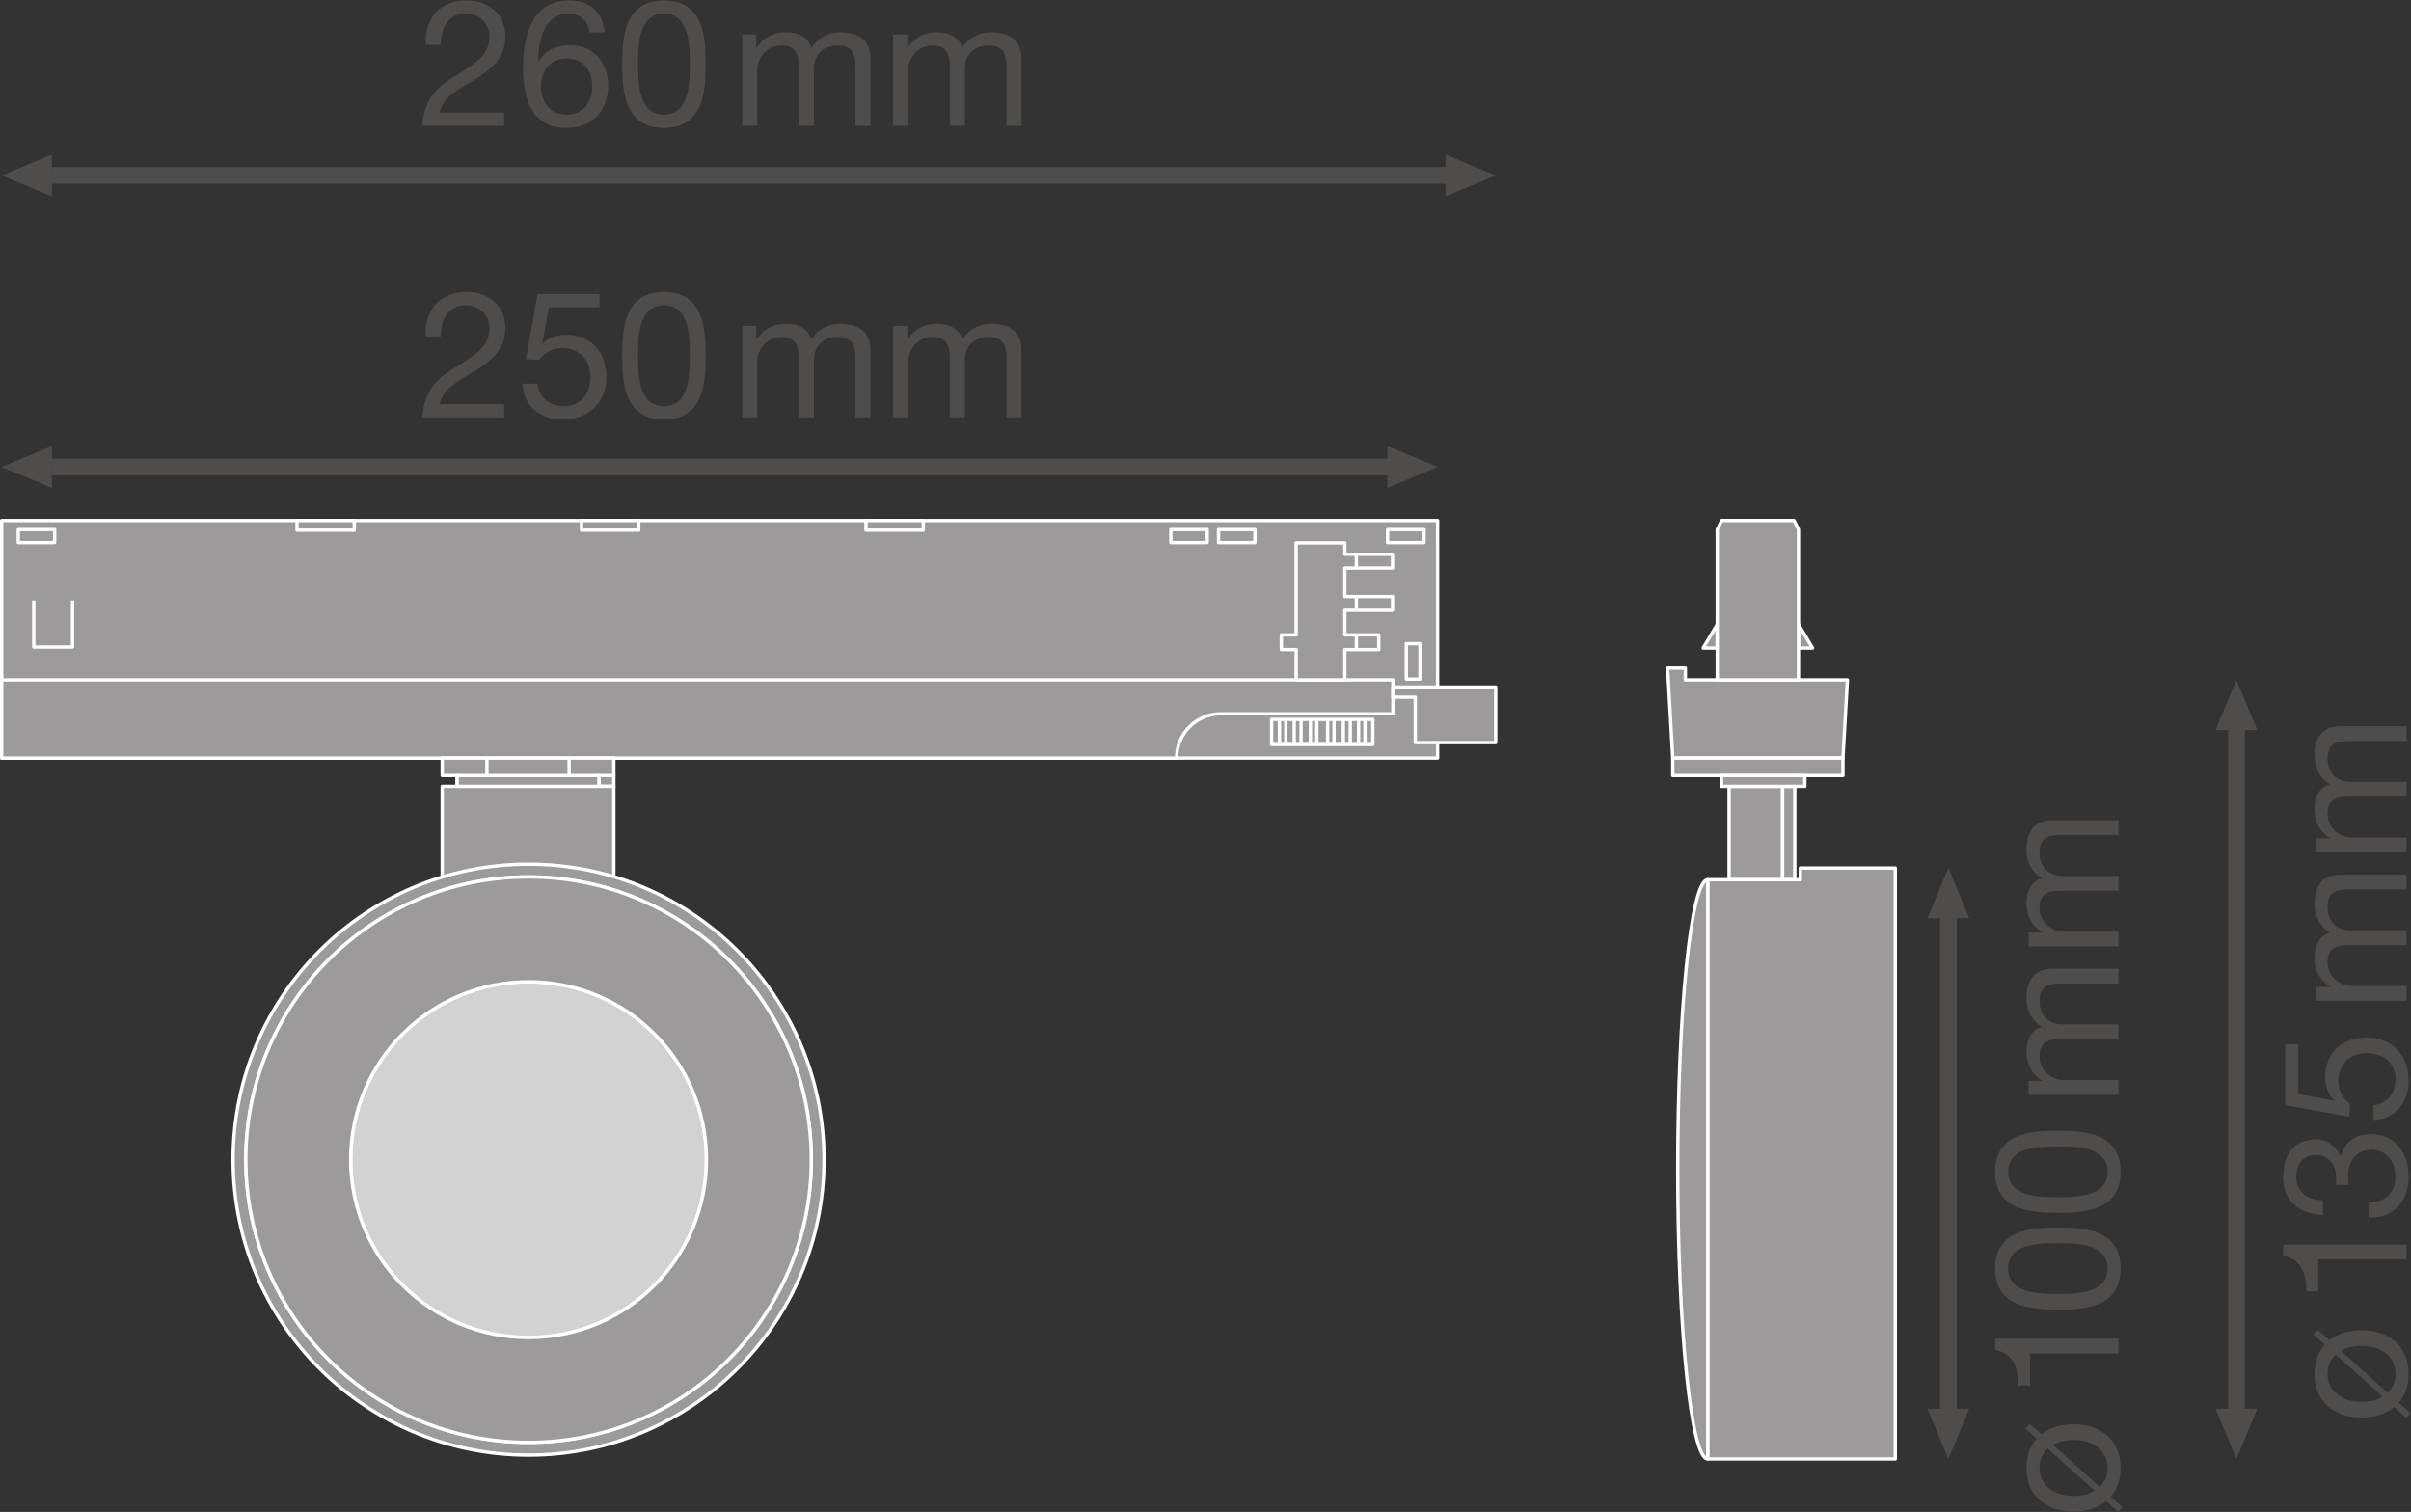
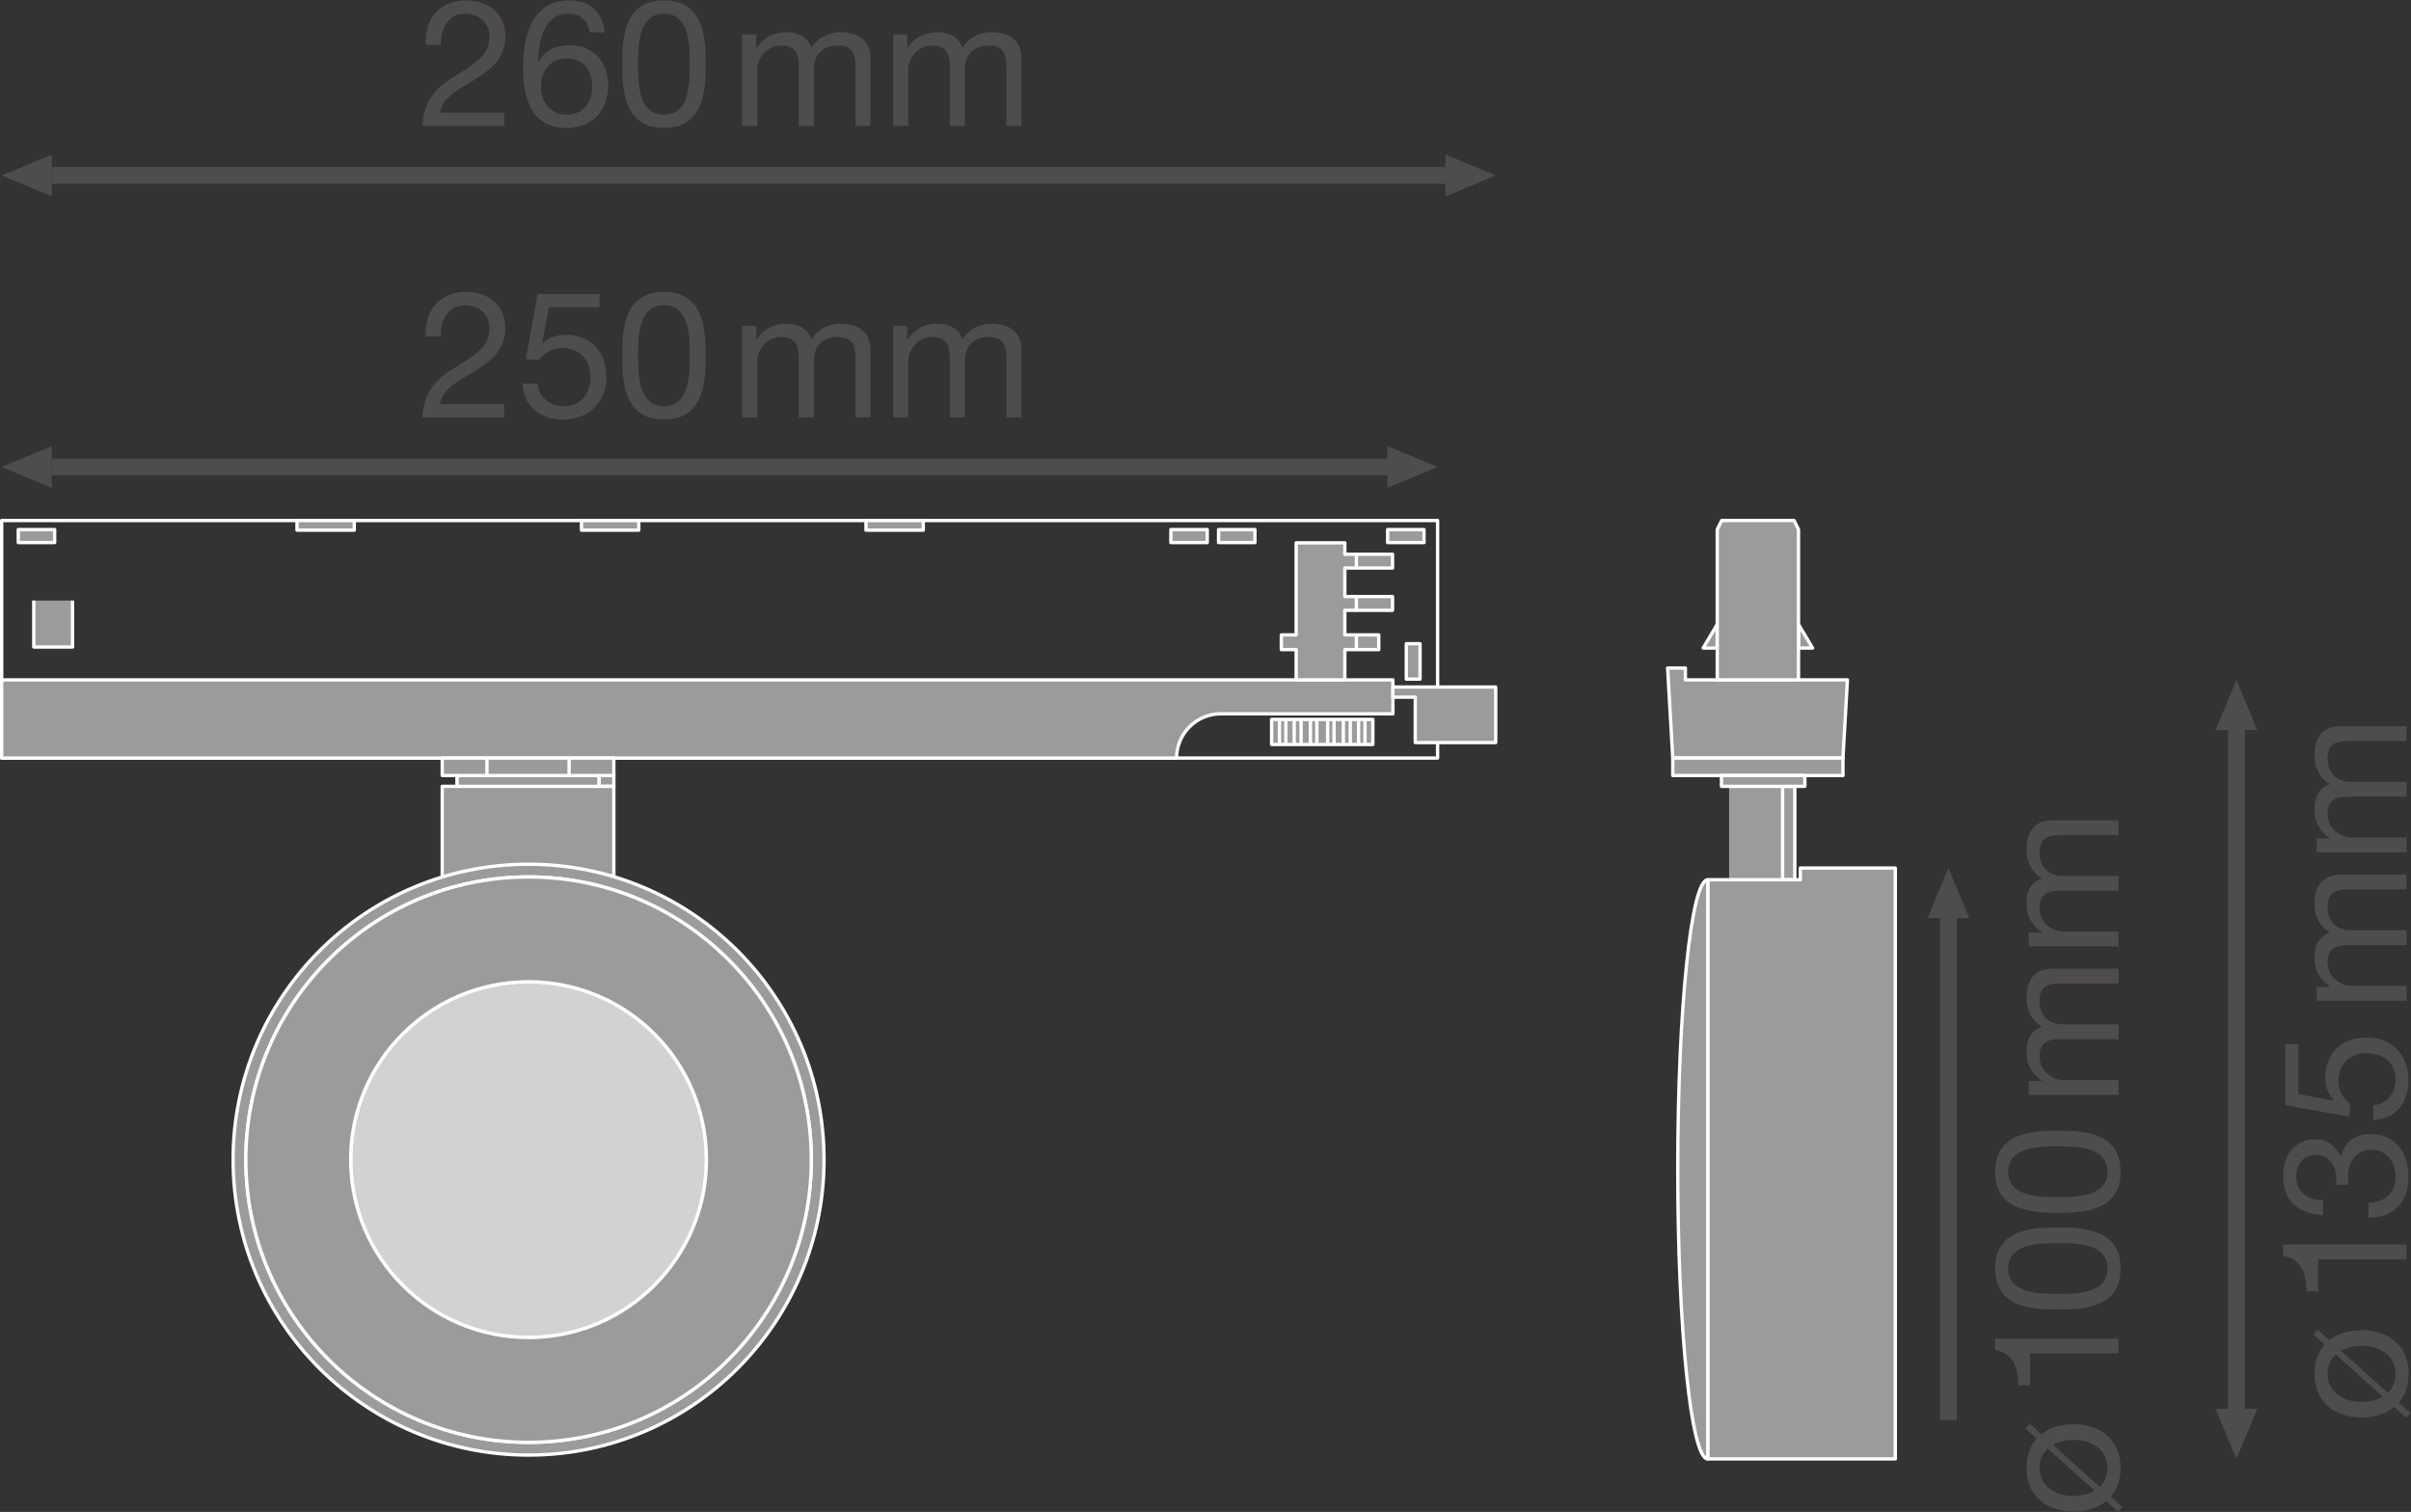
<svg xmlns="http://www.w3.org/2000/svg" viewBox="0 0 544.773 341.667" height="341.667" width="544.773" xml:space="preserve" id="svg2" version="1.1">
  <rect x="0" y="0" width="544.773" height="341.667" fill="#333333" stroke="none" />
  <defs id="defs6" />
  <g transform="matrix(1.333,0,0,-1.333,0,341.667)" id="g10">
    <g transform="scale(0.1)" id="g12">
-       <path id="path14" style="fill:#4f4c4c;fill-opacity:1;fill-rule:nonzero;stroke:none" d="m 3338.09,174.93 -35.41,-85.032 -35.43,85.032 h 70.84 v 0 0" />
      <path id="path16" style="fill:#4f4c4c;fill-opacity:1;fill-rule:nonzero;stroke:none" d="m 3338.09,1006.56 -35.41,85.04 -35.43,-85.04 h 70.84 v 0 0" />
      <path id="path18" style="fill:none;stroke:#4f4c4c;stroke-width:28.347;stroke-linecap:butt;stroke-linejoin:round;stroke-miterlimit:3.864;stroke-dasharray:none;stroke-opacity:1" d="M 3302.68,1026 V 155.469" />
      <path id="path20" style="fill:#4f4c4c;fill-opacity:1;fill-rule:nonzero;stroke:none" d="m 3826.33,174.93 -35.41,-85.032 -35.43,85.032 h 70.84 v 0 0" />
      <path id="path22" style="fill:#4f4c4c;fill-opacity:1;fill-rule:nonzero;stroke:none" d="m 3826.33,1325.5 -35.41,85.04 -35.43,-85.04 h 70.84 v 0 0" />
      <path id="path24" style="fill:none;stroke:#4f4c4c;stroke-width:28.347;stroke-linecap:butt;stroke-linejoin:round;stroke-miterlimit:3.864;stroke-dasharray:none;stroke-opacity:1" d="M 3790.92,1344.94 V 155.469" />
      <path id="path26" style="fill:#4f4c4c;fill-opacity:1;fill-rule:nonzero;stroke:none" d="M 87.875,1736.1 2.836,1771.51 87.875,1806.94 Z" />
      <path id="path28" style="fill:#4f4c4c;fill-opacity:1;fill-rule:nonzero;stroke:none" d="m 2351.79,1736.1 85.04,35.41 -85.04,35.43 z" />
      <path id="path30" style="fill:none;stroke:#4f4c4c;stroke-width:28.347;stroke-linecap:butt;stroke-linejoin:round;stroke-miterlimit:3.864;stroke-dasharray:none;stroke-opacity:1" d="M 2371.24,1771.51 H 87.875" />
      <path id="path32" style="fill:#4f4c4c;fill-opacity:1;fill-rule:nonzero;stroke:none" d="M 87.875,2230.3 2.836,2265.71 87.875,2301.14 Z" />
      <path id="path34" style="fill:#4f4c4c;fill-opacity:1;fill-rule:nonzero;stroke:none" d="m 2450.29,2230.3 85.04,35.41 -85.04,35.43 z" />
      <path id="path36" style="fill:none;stroke:#4f4c4c;stroke-width:28.347;stroke-linecap:butt;stroke-linejoin:round;stroke-miterlimit:3.864;stroke-dasharray:none;stroke-opacity:1" d="M 2469.73,2265.71 H 87.875" />
      <path id="path38" style="fill:#9c9a9b;fill-opacity:1;fill-rule:nonzero;stroke:none" d="m 3048.58,1504.69 v -40.16 h 23.88 z" />
      <path id="path40" style="fill:none;stroke:#ffffff;stroke-width:5.669;stroke-linecap:butt;stroke-linejoin:round;stroke-miterlimit:10;stroke-dasharray:none;stroke-opacity:1" d="m 3048.58,1504.69 v -40.16 h 23.88 z" />
      <path id="path42" style="fill:#9c9a9b;fill-opacity:1;fill-rule:nonzero;stroke:none" d="m 2910.85,1504.69 v -40.16 h -23.88 z" />
      <path id="path44" style="fill:none;stroke:#ffffff;stroke-width:5.669;stroke-linecap:butt;stroke-linejoin:round;stroke-miterlimit:10;stroke-dasharray:none;stroke-opacity:1" d="m 2910.85,1504.69 v -40.16 h -23.88 z" />
      <path id="path46" style="fill:#9c9a9b;fill-opacity:1;fill-rule:nonzero;stroke:none" d="m 3123.96,1278.03 h -288.49 l -7.58,132.51 -1.14,20.06 h 30.09 v -20.06 h 274.69 l -7.57,-132.51" />
      <path id="path48" style="fill:none;stroke:#ffffff;stroke-width:5.669;stroke-linecap:butt;stroke-linejoin:round;stroke-miterlimit:10;stroke-dasharray:none;stroke-opacity:1" d="m 3123.96,1278.03 h -288.49 l -7.58,132.51 -1.14,20.06 h 30.09 v -20.06 h 274.69 z" />
      <path id="path50" style="fill:#9c9a9b;fill-opacity:1;fill-rule:nonzero;stroke:none" d="m 3048.58,1410.54 v 255.08 l -7.58,15.15 h -122.58 l -7.57,-15.15 v -255.08 h 137.73" />
      <path id="path52" style="fill:none;stroke:#ffffff;stroke-width:5.669;stroke-linecap:butt;stroke-linejoin:round;stroke-miterlimit:10;stroke-dasharray:none;stroke-opacity:1" d="m 3048.58,1410.54 v 255.08 l -7.58,15.15 h -122.58 l -7.57,-15.15 v -255.08 z" />
      <path id="path54" style="fill:#9c9a9b;fill-opacity:1;fill-rule:nonzero;stroke:none" d="m 3021.65,1230.07 h -90.71 v -158.39 h 90.71 v 158.39" />
-       <path id="path56" style="fill:none;stroke:#ffffff;stroke-width:5.669;stroke-linecap:butt;stroke-linejoin:round;stroke-miterlimit:10;stroke-dasharray:none;stroke-opacity:1" d="m 3021.65,1230.07 h -90.71 v -158.39 h 90.71 z" />
      <path id="path58" style="fill:#9c9a9b;fill-opacity:1;fill-rule:nonzero;stroke:none" d="m 3042.32,1230.07 h -20.67 v -158.39 h 20.67 v 158.39" />
      <path id="path60" style="fill:none;stroke:#ffffff;stroke-width:5.669;stroke-linecap:butt;stroke-linejoin:round;stroke-miterlimit:10;stroke-dasharray:none;stroke-opacity:1" d="m 3042.32,1230.07 h -20.67 v -158.39 h 20.67 z" />
      <path id="path62" style="fill:#9c9a9b;fill-opacity:1;fill-rule:nonzero;stroke:none" d="m 2835.47,1278.03 h 288.49 v -29.61 h -288.49 v 29.61" />
      <path id="path64" style="fill:none;stroke:#ffffff;stroke-width:5.669;stroke-linecap:butt;stroke-linejoin:round;stroke-miterlimit:10;stroke-dasharray:none;stroke-opacity:1" d="m 2835.47,1278.03 h 288.49 v -29.61 h -288.49 z" />
      <path id="path66" style="fill:#9c9a9b;fill-opacity:1;fill-rule:nonzero;stroke:none" d="m 2918.01,1248.42 h 141.35 v -18.35 h -141.35 v 18.35" />
      <path id="path68" style="fill:none;stroke:#ffffff;stroke-width:5.669;stroke-linecap:butt;stroke-linejoin:round;stroke-miterlimit:10;stroke-dasharray:none;stroke-opacity:1" d="m 2918.01,1248.42 h 141.35 v -18.35 h -141.35 z" />
      <path id="path70" style="fill:#9c9a9b;fill-opacity:1;fill-rule:nonzero;stroke:none" d="M 2894.74,89.898 V 1071.68 h 156.91 v 19.92 h 161.03 V 89.898 h -317.94" />
      <path id="path72" style="fill:none;stroke:#ffffff;stroke-width:5.669;stroke-linecap:butt;stroke-linejoin:round;stroke-miterlimit:10;stroke-dasharray:none;stroke-opacity:1" d="M 2894.74,89.898 V 1071.68 h 156.91 v 19.92 h 161.03 V 89.898 Z" />
      <path id="path74" style="fill:#9c9a9b;fill-opacity:1;fill-rule:nonzero;stroke:none" d="m 2894.74,1071.68 c -28.07,0 -50.83,-219.782 -50.83,-490.891 0,-271.109 22.76,-490.891 50.83,-490.891 V 1071.68" />
      <path id="path76" style="fill:none;stroke:#ffffff;stroke-width:5.669;stroke-linecap:butt;stroke-linejoin:round;stroke-miterlimit:10;stroke-dasharray:none;stroke-opacity:1" d="m 2894.74,1071.68 c -28.07,0 -50.83,-219.782 -50.83,-490.891 0,-271.109 22.76,-490.891 50.83,-490.891 z" />
      <path id="path78" style="fill:#9c9a9b;fill-opacity:1;fill-rule:nonzero;stroke:none" d="m 1040.49,1230.07 h -25.27 v 18.35 h 25.27 v -18.35" />
      <path id="path80" style="fill:none;stroke:#ffffff;stroke-width:5.669;stroke-linecap:butt;stroke-linejoin:round;stroke-miterlimit:10;stroke-dasharray:none;stroke-opacity:1" d="m 1040.49,1230.07 h -25.27 v 18.35 h 25.27 z" />
-       <path id="path82" style="fill:#9c9a9b;fill-opacity:1;fill-rule:nonzero;stroke:none" d="M 2436.83,1278.03 H 2.836 v 402.74 H 2436.83 v -402.74" />
      <path id="path84" style="fill:none;stroke:#ffffff;stroke-width:5.669;stroke-linecap:butt;stroke-linejoin:round;stroke-miterlimit:10;stroke-dasharray:none;stroke-opacity:1" d="M 2436.83,1278.03 H 2.836 v 402.74 H 2436.83 Z" />
      <path id="path86" style="fill:#9c9a9b;fill-opacity:1;fill-rule:nonzero;stroke:none" d="m 57.234,1466.27 h 65.668 v 78.801 h -65.668 z" />
      <path id="path88" style="fill:none;stroke:#ffffff;stroke-width:5.669;stroke-linecap:butt;stroke-linejoin:round;stroke-miterlimit:10;stroke-dasharray:none;stroke-opacity:1" d="m 57.234,1545.07 v -78.8 h 65.668 v 78.8" />
      <path id="path90" style="fill:#9c9a9b;fill-opacity:1;fill-rule:nonzero;stroke:none" d="M 2361.1,1410.53 H 2.836 v -132.5 H 1994.42 c 0,41.41 33.58,74.99 74.97,74.99 h 291.71 v 57.51" />
      <path id="path92" style="fill:none;stroke:#ffffff;stroke-width:5.669;stroke-linecap:butt;stroke-linejoin:round;stroke-miterlimit:10;stroke-dasharray:none;stroke-opacity:1" d="M 2361.1,1410.53 H 2.836 v -132.5 H 1994.42 c 0,41.41 33.58,74.99 74.97,74.99 h 291.71 z" />
      <path id="path94" style="fill:#9c9a9b;fill-opacity:1;fill-rule:nonzero;stroke:none" d="m 2327.08,1301.08 h -171.63 v 42.5 h 171.63 v -42.5" />
      <path id="path96" style="fill:none;stroke:#ffffff;stroke-width:5.669;stroke-linecap:butt;stroke-linejoin:round;stroke-miterlimit:10;stroke-dasharray:none;stroke-opacity:1" d="m 2327.08,1301.08 h -171.63 v 42.5 h 171.63 z" />
      <path id="path98" style="fill:#9c9a9b;fill-opacity:1;fill-rule:nonzero;stroke:none" d="m 2250.42,1343.58 v -42.5" />
      <path id="path100" style="fill:none;stroke:#ffffff;stroke-width:5.669;stroke-linecap:butt;stroke-linejoin:round;stroke-miterlimit:10;stroke-dasharray:none;stroke-opacity:1" d="m 2250.42,1343.58 v -42.5" />
      <path id="path102" style="fill:#9c9a9b;fill-opacity:1;fill-rule:nonzero;stroke:none" d="m 2261.26,1343.58 v -42.5" />
      <path id="path104" style="fill:none;stroke:#ffffff;stroke-width:5.669;stroke-linecap:butt;stroke-linejoin:round;stroke-miterlimit:10;stroke-dasharray:none;stroke-opacity:1" d="m 2261.26,1343.58 v -42.5" />
      <path id="path106" style="fill:#9c9a9b;fill-opacity:1;fill-rule:nonzero;stroke:none" d="m 2277.08,1343.58 v -42.5" />
      <path id="path108" style="fill:none;stroke:#ffffff;stroke-width:5.669;stroke-linecap:butt;stroke-linejoin:round;stroke-miterlimit:10;stroke-dasharray:none;stroke-opacity:1" d="m 2277.08,1343.58 v -42.5" />
      <path id="path110" style="fill:#9c9a9b;fill-opacity:1;fill-rule:nonzero;stroke:none" d="m 2288.75,1343.58 v -42.5" />
      <path id="path112" style="fill:none;stroke:#ffffff;stroke-width:5.669;stroke-linecap:butt;stroke-linejoin:round;stroke-miterlimit:10;stroke-dasharray:none;stroke-opacity:1" d="m 2288.75,1343.58 v -42.5" />
      <path id="path114" style="fill:#9c9a9b;fill-opacity:1;fill-rule:nonzero;stroke:none" d="m 2302.92,1343.58 v -42.5" />
      <path id="path116" style="fill:none;stroke:#ffffff;stroke-width:5.669;stroke-linecap:butt;stroke-linejoin:round;stroke-miterlimit:10;stroke-dasharray:none;stroke-opacity:1" d="m 2302.92,1343.58 v -42.5" />
-       <path id="path118" style="fill:#9c9a9b;fill-opacity:1;fill-rule:nonzero;stroke:none" d="m 2313.75,1343.58 v -42.5" />
      <path id="path120" style="fill:none;stroke:#ffffff;stroke-width:5.669;stroke-linecap:butt;stroke-linejoin:round;stroke-miterlimit:10;stroke-dasharray:none;stroke-opacity:1" d="m 2313.75,1343.58 v -42.5" />
      <path id="path122" style="fill:#9c9a9b;fill-opacity:1;fill-rule:nonzero;stroke:none" d="m 2232.09,1343.58 v -42.5" />
      <path id="path124" style="fill:none;stroke:#ffffff;stroke-width:5.669;stroke-linecap:butt;stroke-linejoin:round;stroke-miterlimit:10;stroke-dasharray:none;stroke-opacity:1" d="m 2232.09,1343.58 v -42.5" />
      <path id="path126" style="fill:#9c9a9b;fill-opacity:1;fill-rule:nonzero;stroke:none" d="m 2221.25,1343.58 v -42.5" />
      <path id="path128" style="fill:none;stroke:#ffffff;stroke-width:5.669;stroke-linecap:butt;stroke-linejoin:round;stroke-miterlimit:10;stroke-dasharray:none;stroke-opacity:1" d="m 2221.25,1343.58 v -42.5" />
      <path id="path130" style="fill:#9c9a9b;fill-opacity:1;fill-rule:nonzero;stroke:none" d="m 2205.43,1343.58 v -42.5" />
      <path id="path132" style="fill:none;stroke:#ffffff;stroke-width:5.669;stroke-linecap:butt;stroke-linejoin:round;stroke-miterlimit:10;stroke-dasharray:none;stroke-opacity:1" d="m 2205.43,1343.58 v -42.5" />
      <path id="path134" style="fill:#9c9a9b;fill-opacity:1;fill-rule:nonzero;stroke:none" d="m 2193.76,1343.58 v -42.5" />
      <path id="path136" style="fill:none;stroke:#ffffff;stroke-width:5.669;stroke-linecap:butt;stroke-linejoin:round;stroke-miterlimit:10;stroke-dasharray:none;stroke-opacity:1" d="m 2193.76,1343.58 v -42.5" />
      <path id="path138" style="fill:#9c9a9b;fill-opacity:1;fill-rule:nonzero;stroke:none" d="m 2179.59,1343.58 v -42.5" />
      <path id="path140" style="fill:none;stroke:#ffffff;stroke-width:5.669;stroke-linecap:butt;stroke-linejoin:round;stroke-miterlimit:10;stroke-dasharray:none;stroke-opacity:1" d="m 2179.59,1343.58 v -42.5" />
      <path id="path142" style="fill:#9c9a9b;fill-opacity:1;fill-rule:nonzero;stroke:none" d="m 2168.77,1343.58 v -42.5" />
      <path id="path144" style="fill:none;stroke:#ffffff;stroke-width:5.669;stroke-linecap:butt;stroke-linejoin:round;stroke-miterlimit:10;stroke-dasharray:none;stroke-opacity:1" d="m 2168.77,1343.58 v -42.5" />
      <path id="path146" style="fill:#9c9a9b;fill-opacity:1;fill-rule:nonzero;stroke:none" d="m 2398.97,1304.29 v 77 h -37.87 v 17.13 h 37.87 136.36 v -94.13 h -136.36" />
      <path id="path148" style="fill:none;stroke:#ffffff;stroke-width:5.669;stroke-linecap:butt;stroke-linejoin:round;stroke-miterlimit:10;stroke-dasharray:none;stroke-opacity:1" d="m 2398.97,1304.29 v 77 h -37.87 v 17.13 h 37.87 136.36 v -94.13 z" />
      <path id="path150" style="fill:#9c9a9b;fill-opacity:1;fill-rule:nonzero;stroke:none" d="m 2407.08,1471.86 h -23.33 v -59.99 h 23.33 v 59.99" />
      <path id="path152" style="fill:none;stroke:#ffffff;stroke-width:5.669;stroke-linecap:butt;stroke-linejoin:round;stroke-miterlimit:10;stroke-dasharray:none;stroke-opacity:1" d="m 2407.08,1471.86 h -23.33 v -59.99 h 23.33 z" />
      <path id="path154" style="fill:#9c9a9b;fill-opacity:1;fill-rule:nonzero;stroke:none" d="m 2171.99,1468.04 h 113.45 v 12.64 h -113.45 v -12.64" />
      <path id="path156" style="fill:none;stroke:#ffffff;stroke-width:5.669;stroke-linecap:butt;stroke-linejoin:round;stroke-miterlimit:10;stroke-dasharray:none;stroke-opacity:1" d="m 2171.99,1468.04 h 113.45 v 12.64 h -113.45 z" />
      <path id="path158" style="fill:#9c9a9b;fill-opacity:1;fill-rule:nonzero;stroke:none" d="m 2197.11,1410.53 v 51.33 h -25.12 v 25 h 25.12 v 156.05 h 82.48 v -19.41 h 80.84 v -23.33 h -80.84 v -48.33 h 80.84 v -23.32 h -80.84 v -41.66 h 57.49 v -25 h -57.49 v -51.33 h -82.48" />
      <path id="path160" style="fill:none;stroke:#ffffff;stroke-width:5.669;stroke-linecap:butt;stroke-linejoin:round;stroke-miterlimit:10;stroke-dasharray:none;stroke-opacity:1" d="m 2197.11,1410.53 v 51.33 h -25.12 v 25 h 25.12 v 156.05 h 82.48 v -19.41 h 80.84 v -23.33 h -80.84 v -48.33 h 80.84 v -23.32 h -80.84 v -41.66 h 57.49 v -25 h -57.49 v -51.33 z" />
      <path id="path162" style="fill:#9c9a9b;fill-opacity:1;fill-rule:nonzero;stroke:none" d="m 2299.17,1486.86 v -25" />
      <path id="path164" style="fill:none;stroke:#ffffff;stroke-width:5.669;stroke-linecap:butt;stroke-linejoin:round;stroke-miterlimit:10;stroke-dasharray:none;stroke-opacity:1" d="m 2299.17,1486.86 v -25" />
      <path id="path166" style="fill:#9c9a9b;fill-opacity:1;fill-rule:nonzero;stroke:none" d="m 2299.17,1553.52 v -25" />
      <path id="path168" style="fill:none;stroke:#ffffff;stroke-width:5.669;stroke-linecap:butt;stroke-linejoin:round;stroke-miterlimit:10;stroke-dasharray:none;stroke-opacity:1" d="m 2299.17,1553.52 v -25" />
      <path id="path170" style="fill:#9c9a9b;fill-opacity:1;fill-rule:nonzero;stroke:none" d="m 2299.17,1625.17 v -25" />
      <path id="path172" style="fill:none;stroke:#ffffff;stroke-width:5.669;stroke-linecap:butt;stroke-linejoin:round;stroke-miterlimit:10;stroke-dasharray:none;stroke-opacity:1" d="m 2299.17,1625.17 v -25" />
      <path id="path174" style="fill:#9c9a9b;fill-opacity:1;fill-rule:nonzero;stroke:none" d="m 2352.15,1643.37 h 61.66 v 22.03 h -61.66 v -22.03" />
      <path id="path176" style="fill:none;stroke:#ffffff;stroke-width:5.669;stroke-linecap:butt;stroke-linejoin:round;stroke-miterlimit:10;stroke-dasharray:none;stroke-opacity:1" d="m 2352.15,1643.37 h 61.66 v 22.03 h -61.66 z" />
      <path id="path178" style="fill:#9c9a9b;fill-opacity:1;fill-rule:nonzero;stroke:none" d="M 92.648,1643.37 H 30.992 v 22.03 h 61.656 v -22.03" />
      <path id="path180" style="fill:none;stroke:#ffffff;stroke-width:5.669;stroke-linecap:butt;stroke-linejoin:round;stroke-miterlimit:10;stroke-dasharray:none;stroke-opacity:1" d="M 92.648,1643.37 H 30.992 v 22.03 h 61.656 z" />
      <path id="path182" style="fill:#9c9a9b;fill-opacity:1;fill-rule:nonzero;stroke:none" d="m 2065.53,1643.37 h 61.66 v 22.03 h -61.66 v -22.03" />
      <path id="path184" style="fill:none;stroke:#ffffff;stroke-width:5.669;stroke-linecap:butt;stroke-linejoin:round;stroke-miterlimit:10;stroke-dasharray:none;stroke-opacity:1" d="m 2065.53,1643.37 h 61.66 v 22.03 h -61.66 z" />
      <path id="path186" style="fill:#9c9a9b;fill-opacity:1;fill-rule:nonzero;stroke:none" d="m 1984.72,1643.37 h 61.65 v 22.03 h -61.65 v -22.03" />
      <path id="path188" style="fill:none;stroke:#ffffff;stroke-width:5.669;stroke-linecap:butt;stroke-linejoin:round;stroke-miterlimit:10;stroke-dasharray:none;stroke-opacity:1" d="m 1984.72,1643.37 h 61.65 v 22.03 h -61.65 z" />
      <path id="path190" style="fill:#9c9a9b;fill-opacity:1;fill-rule:nonzero;stroke:none" d="M 1040.49,1230.07 V 971.141 H 749.586 v 258.929 h 25.269 v 18.35 h -25.269 v 29.61 h 290.904 v -29.61 h -25.27 v -18.35 h 25.27" />
      <path id="path192" style="fill:none;stroke:#ffffff;stroke-width:5.669;stroke-linecap:butt;stroke-linejoin:round;stroke-miterlimit:10;stroke-dasharray:none;stroke-opacity:1" d="M 1040.49,1230.07 V 971.141 H 749.586 v 258.929 h 25.269 v 18.35 h -25.269 v 29.61 h 290.904 v -29.61 h -25.27 v -18.35 z" />
-       <path id="path194" style="fill:#9c9a9b;fill-opacity:1;fill-rule:nonzero;stroke:none" d="m 825.395,1248.42 v 29.61" />
      <path id="path196" style="fill:none;stroke:#ffffff;stroke-width:5.669;stroke-linecap:butt;stroke-linejoin:round;stroke-miterlimit:10;stroke-dasharray:none;stroke-opacity:1" d="m 825.395,1248.42 v 29.61" />
      <path id="path198" style="fill:#9c9a9b;fill-opacity:1;fill-rule:nonzero;stroke:none" d="m 964.684,1248.42 v 29.61" />
      <path id="path200" style="fill:none;stroke:#ffffff;stroke-width:5.669;stroke-linecap:butt;stroke-linejoin:round;stroke-miterlimit:10;stroke-dasharray:none;stroke-opacity:1" d="m 964.684,1248.42 v 29.61" />
      <path id="path202" style="fill:#d3d2d2;fill-opacity:1;fill-rule:nonzero;stroke:none" d="m 1197.5,597.238 c 0,166.543 -135,301.543 -301.531,301.543 -166.543,0 -301.551,-135 -301.551,-301.543 0,-166.539 135.008,-301.539 301.551,-301.539 166.531,0 301.531,135 301.531,301.539" />
      <path id="path204" style="fill:none;stroke:#ffffff;stroke-width:5.669;stroke-linecap:butt;stroke-linejoin:round;stroke-miterlimit:10;stroke-dasharray:none;stroke-opacity:1" d="m 1197.5,597.238 c 0,166.543 -135,301.543 -301.531,301.543 -166.543,0 -301.551,-135 -301.551,-301.543 0,-166.539 135.008,-301.539 301.551,-301.539 166.531,0 301.531,135 301.531,301.539 z" />
      <path id="path206" style="fill:#9c9a9b;fill-opacity:1;fill-rule:nonzero;stroke:none" d="m 1375.23,597.238 c 0,-264.687 -214.57,-479.25 -479.261,-479.25 -264.692,0 -479.262,214.563 -479.262,479.25 0,264.684 214.57,479.252 479.262,479.252 264.691,0 479.261,-214.568 479.261,-479.252 z m 21.58,0 c 0,276.614 -224.23,500.842 -500.841,500.842 -276.617,0 -500.852,-224.228 -500.852,-500.842 0,-276.597 224.235,-500.847 500.852,-500.847 276.611,0 500.841,224.25 500.841,500.847" />
      <path id="path208" style="fill:none;stroke:#ffffff;stroke-width:5.669;stroke-linecap:butt;stroke-linejoin:round;stroke-miterlimit:10;stroke-dasharray:none;stroke-opacity:1" d="m 1375.23,597.238 c 0,-264.687 -214.57,-479.25 -479.261,-479.25 -264.692,0 -479.262,214.563 -479.262,479.25 0,264.684 214.57,479.252 479.262,479.252 264.691,0 479.261,-214.568 479.261,-479.252 z m 21.58,0 c 0,276.614 -224.23,500.842 -500.841,500.842 -276.617,0 -500.852,-224.228 -500.852,-500.842 0,-276.597 224.235,-500.847 500.852,-500.847 276.611,0 500.841,224.25 500.841,500.847 z" />
      <path id="path210" style="fill:#9c9a9b;fill-opacity:1;fill-rule:nonzero;stroke:none" d="m 1197.5,597.238 c 0,-166.539 -135,-301.539 -301.531,-301.539 -166.543,0 -301.551,135 -301.551,301.539 0,166.543 135.008,301.543 301.551,301.543 166.531,0 301.531,-135 301.531,-301.543 z m 177.73,0 c 0,264.684 -214.57,479.252 -479.261,479.252 -264.692,0 -479.262,-214.568 -479.262,-479.252 0,-264.687 214.57,-479.25 479.262,-479.25 264.691,0 479.261,214.563 479.261,479.25" />
      <path id="path212" style="fill:none;stroke:#ffffff;stroke-width:5.669;stroke-linecap:butt;stroke-linejoin:round;stroke-miterlimit:10;stroke-dasharray:none;stroke-opacity:1" d="m 1197.5,597.238 c 0,-166.539 -135,-301.539 -301.531,-301.539 -166.543,0 -301.551,135 -301.551,301.539 0,166.543 135.008,301.543 301.551,301.543 166.531,0 301.531,-135 301.531,-301.543 z m 177.73,0 c 0,264.684 -214.57,479.252 -479.261,479.252 -264.692,0 -479.262,-214.568 -479.262,-479.252 0,-264.687 214.57,-479.25 479.262,-479.25 264.691,0 479.261,214.563 479.261,479.25 z" />
      <path id="path214" style="fill:#9c9a9b;fill-opacity:1;fill-rule:nonzero;stroke:none" d="m 600.512,1664.32 h -97.078 v 16.45 h 97.078 v -16.45" />
      <path id="path216" style="fill:none;stroke:#ffffff;stroke-width:5.669;stroke-linecap:butt;stroke-linejoin:round;stroke-miterlimit:10;stroke-dasharray:none;stroke-opacity:1" d="m 600.512,1664.32 h -97.078 v 16.45 h 97.078 z" />
      <path id="path218" style="fill:#9c9a9b;fill-opacity:1;fill-rule:nonzero;stroke:none" d="m 1565.01,1664.32 h -97.08 v 16.45 h 97.08 v -16.45" />
      <path id="path220" style="fill:none;stroke:#ffffff;stroke-width:5.669;stroke-linecap:butt;stroke-linejoin:round;stroke-miterlimit:10;stroke-dasharray:none;stroke-opacity:1" d="m 1565.01,1664.32 h -97.08 v 16.45 h 97.08 z" />
      <path id="path222" style="fill:#9c9a9b;fill-opacity:1;fill-rule:nonzero;stroke:none" d="m 1082.76,1664.32 h -97.08 v 16.45 h 97.08 v -16.45" />
      <path id="path224" style="fill:none;stroke:#ffffff;stroke-width:5.669;stroke-linecap:butt;stroke-linejoin:round;stroke-miterlimit:10;stroke-dasharray:none;stroke-opacity:1" d="m 1082.76,1664.32 h -97.08 v 16.45 h 97.08 z" />
      <path id="path226" style="fill:#9c9a9b;fill-opacity:1;fill-rule:nonzero;stroke:none" d="M 1015.22,1230.07 H 774.855 v 18.35 h 240.365 v -18.35" />
      <path id="path228" style="fill:none;stroke:#ffffff;stroke-width:5.669;stroke-linecap:butt;stroke-linejoin:round;stroke-miterlimit:10;stroke-dasharray:none;stroke-opacity:1" d="M 1015.22,1230.07 H 774.855 v 18.35 h 240.365 z" />
      <path id="path230" style="fill:#4f4c4c;fill-opacity:1;fill-rule:nonzero;stroke:none" d="m 721.652,1992.98 c -2.394,43.2 23.399,75.3 68.399,75.3 36.898,0 66.597,-21.6 66.597,-61.19 0,-37.5 -25.199,-56.11 -51.597,-72.9 -26.403,-15.9 -54.899,-30 -59.696,-56.1 h 109.192 v -22.5 H 715.656 c 3.899,50.1 29.699,69 59.699,87 35.997,22.5 54.297,35.09 54.297,64.79 0,23.1 -18.601,38.4 -41.101,38.4 -29.699,0 -42.297,-27.3 -41.399,-52.8 h -25.5" />
      <path id="path232" style="fill:#4f4c4c;fill-opacity:1;fill-rule:nonzero;stroke:none" d="m 1016.25,2042.18 h -85.797 l -11.398,-61.2 0.601,-0.59 c 9.297,10.49 25.199,15.29 39.594,15.29 37.805,0 68.7,-24 68.7,-72.89 0,-36 -24.9,-70.8 -74.399,-70.8 -36.899,0 -66.895,22.5 -67.797,60.9 h 25.5 c 1.504,-21.9 19.199,-38.4 44.699,-38.4 24.301,0 44.997,16.8 44.997,50.4 0,27.9 -19.2,48.3 -47.997,48.3 -16.5,0 -29.699,-8.1 -39.598,-20.1 l -21.898,1.2 19.797,110.39 h 104.996 v -22.5" />
      <path id="path234" style="fill:#4f4c4c;fill-opacity:1;fill-rule:nonzero;stroke:none" d="m 1125.45,1874.49 c 43.5,0 43.8,53.99 43.8,85.8 0,31.5 -0.3,85.49 -43.8,85.49 -43.5,0 -43.8,-53.99 -43.8,-85.49 0,-31.81 0.3,-85.8 43.8,-85.8 z m 0,193.79 c 66.6,0 70.8,-61.5 70.8,-108.3 0,-46.79 -4.2,-107.99 -70.8,-107.99 -66.6,0 -70.8,61.2 -70.8,107.99 0,46.8 4.2,108.3 70.8,108.3" />
      <path id="path236" style="fill:#4f4c4c;fill-opacity:1;fill-rule:nonzero;stroke:none" d="m 1258.05,2010.68 h 24 v -22.79 h 0.6 c 11.7,17.7 28.2,26.39 50.1,26.39 19.2,0 36.3,-7.19 42.6,-26.39 10.5,16.79 28.5,26.39 48.6,26.39 30.9,0 51.59,-12.89 51.59,-44.99 v -113.7 h -25.49 v 101.7 c 0,19.19 -5.1,34.5 -30,34.5 -24.9,0 -40.5,-15.6 -40.5,-39.6 v -96.6 h -25.5 v 101.7 c 0,20.1 -6.3,34.5 -29.1,34.5 -30,0 -41.4,-27.61 -41.4,-39.6 v -96.6 h -25.5 v 155.09" />
      <path id="path238" style="fill:#4f4c4c;fill-opacity:1;fill-rule:nonzero;stroke:none" d="m 1513.95,2010.68 h 24 v -22.79 h 0.6 c 11.7,17.7 28.2,26.39 50.1,26.39 19.2,0 36.3,-7.19 42.6,-26.39 10.5,16.79 28.5,26.39 48.6,26.39 30.89,0 51.59,-12.89 51.59,-44.99 v -113.7 h -25.5 v 101.7 c 0,19.19 -5.09,34.5 -30,34.5 -24.89,0 -40.49,-15.6 -40.49,-39.6 v -96.6 h -25.5 v 101.7 c 0,20.1 -6.3,34.5 -29.1,34.5 -30,0 -41.4,-27.61 -41.4,-39.6 v -96.6 h -25.5 v 155.09" />
      <path id="path240" style="fill:#4f4c4c;fill-opacity:1;fill-rule:nonzero;stroke:none" d="m 721.652,2487.18 c -2.394,43.2 23.399,75.3 68.399,75.3 36.898,0 66.597,-21.6 66.597,-61.19 0,-37.5 -25.199,-56.11 -51.597,-72.9 -26.403,-15.91 -54.899,-30 -59.696,-56.1 h 109.192 v -22.5 H 715.656 c 3.899,50.1 29.699,69 59.699,87 35.997,22.5 54.297,35.09 54.297,64.79 0,23.1 -18.601,38.4 -41.101,38.4 -29.699,0 -42.297,-27.3 -41.399,-52.8 h -25.5" />
      <path id="path242" style="fill:#4f4c4c;fill-opacity:1;fill-rule:nonzero;stroke:none" d="m 916.957,2416.09 c 0,-26.4 16.195,-47.4 44.094,-47.4 27.597,0 42.899,21.9 42.899,47.1 0,26.4 -13.798,48.3 -42.899,48.3 -28.496,0 -44.094,-21.3 -44.094,-48 z m 82.492,92.09 c -2.394,19.2 -15.297,31.8 -35.695,31.8 -43.199,0 -50.699,-48 -51.598,-80.69 l 0.602,-0.6 c 11.996,19.49 29.996,27.9 53.094,27.9 40.798,0 65.098,-29.71 65.098,-69 0,-31.2 -17.4,-71.4 -71.098,-71.4 -63.297,0 -73.196,57.9 -73.196,102.29 0,58.5 17.696,114 78.297,114 35.097,0 56.697,-19.5 59.997,-54.3 h -25.501" />
      <path id="path244" style="fill:#4f4c4c;fill-opacity:1;fill-rule:nonzero;stroke:none" d="m 1125.45,2368.69 c 43.5,0 43.8,53.99 43.8,85.8 0,31.49 -0.3,85.49 -43.8,85.49 -43.5,0 -43.8,-54 -43.8,-85.49 0,-31.81 0.3,-85.8 43.8,-85.8 z m 0,193.79 c 66.6,0 70.8,-61.5 70.8,-108.3 0,-46.79 -4.2,-107.99 -70.8,-107.99 -66.6,0 -70.8,61.2 -70.8,107.99 0,46.8 4.2,108.3 70.8,108.3" />
      <path id="path246" style="fill:#4f4c4c;fill-opacity:1;fill-rule:nonzero;stroke:none" d="m 1258.05,2504.88 h 24 v -22.79 h 0.6 c 11.7,17.7 28.2,26.39 50.1,26.39 19.2,0 36.3,-7.19 42.6,-26.39 10.5,16.79 28.5,26.39 48.6,26.39 30.9,0 51.59,-12.89 51.59,-45 v -113.69 h -25.49 v 101.69 c 0,19.2 -5.1,34.5 -30,34.5 -24.9,0 -40.5,-15.59 -40.5,-39.59 v -96.6 h -25.5 v 101.69 c 0,20.11 -6.3,34.5 -29.1,34.5 -30,0 -41.4,-27.6 -41.4,-39.59 v -96.6 h -25.5 v 155.09" />
      <path id="path248" style="fill:#4f4c4c;fill-opacity:1;fill-rule:nonzero;stroke:none" d="m 1513.95,2504.88 h 24 v -22.79 h 0.6 c 11.7,17.7 28.2,26.39 50.1,26.39 19.2,0 36.3,-7.19 42.6,-26.39 10.5,16.79 28.5,26.39 48.6,26.39 30.89,0 51.59,-12.89 51.59,-45 v -113.69 h -25.5 v 101.69 c 0,19.2 -5.09,34.5 -30,34.5 -24.89,0 -40.49,-15.59 -40.49,-39.59 v -96.6 h -25.5 v 101.69 c 0,20.11 -6.3,34.5 -29.1,34.5 -30,0 -41.4,-27.6 -41.4,-39.59 v -96.6 h -25.5 v 155.09" />
      <path id="path250" style="fill:#4f4c4c;fill-opacity:1;fill-rule:nonzero;stroke:none" d="m 3559.18,42.48 c 8.85,8.848 13.27,19.461 13.27,32.148 0,26.25 -20.64,47.48 -57.51,47.48 -14.45,0 -25.95,-3.238 -35.1,-8.25 z m -88.19,64.891 c -9.14,-8.562 -13.86,-19.473 -13.86,-32.742 0,-26.258 20.94,-47.488 57.81,-47.488 14.15,0 25.95,3.25 35.69,8.848 z m -10.62,24.18 c 13.87,11.508 33.04,17.109 54.57,17.109 44.54,0 79.63,-25.66 79.63,-74.031 0,-20.348 -6.19,-36.578 -16.8,-48.668 L 3597.52,8.262 3590.45,0 3570.1,18.289 C 3555.65,6.488 3536.47,0.602 3514.94,0.602 c -44.83,0 -79.93,25.648 -79.93,74.027 0,20.941 5.9,36.859 17.4,49.551 l -19.18,17.101 7.68,7.969 19.46,-17.699" />
      <path id="path252" style="fill:#4f4c4c;fill-opacity:1;fill-rule:nonzero;stroke:none" d="M 3591.04,293.809 V 268.73 H 3441.2 v -54.269 h -20.05 c 0,28.621 -7.38,54.57 -39.23,60.168 v 19.18 h 209.12" />
      <path id="path254" style="fill:#4f4c4c;fill-opacity:1;fill-rule:nonzero;stroke:none" d="m 3572.45,412.691 c 0,42.77 -53.08,43.071 -84.35,43.071 -30.97,0 -84.06,-0.301 -84.06,-43.071 0,-42.761 53.09,-43.062 84.06,-43.062 31.27,0 84.35,0.301 84.35,43.062 z m -190.53,0 c 0,65.481 60.47,69.61 106.47,69.61 46.02,0 106.18,-4.129 106.18,-69.61 0,-65.472 -60.16,-69.601 -106.18,-69.601 -46,0 -106.47,4.129 -106.47,69.601" />
      <path id="path256" style="fill:#4f4c4c;fill-opacity:1;fill-rule:nonzero;stroke:none" d="m 3572.45,576.711 c 0,42.769 -53.08,43.059 -84.35,43.059 -30.97,0 -84.06,-0.29 -84.06,-43.059 0,-42.77 53.09,-43.063 84.06,-43.063 31.27,0 84.35,0.293 84.35,43.063 z m -190.53,0 c 0,65.48 60.47,69.609 106.47,69.609 46.02,0 106.18,-4.129 106.18,-69.609 0,-65.481 -60.16,-69.609 -106.18,-69.609 -46,0 -106.47,4.128 -106.47,69.609" />
      <path id="path258" style="fill:#4f4c4c;fill-opacity:1;fill-rule:nonzero;stroke:none" d="m 3438.55,707.109 v 23.602 h 22.41 v 0.59 c -17.4,11.5 -25.95,27.719 -25.95,49.258 0,18.871 7.07,35.679 25.95,41.882 -16.51,10.321 -25.95,28.02 -25.95,47.778 0,30.383 12.68,50.742 44.24,50.742 h 111.79 v -25.082 h -99.99 c -18.88,0 -33.92,-5.008 -33.92,-29.488 0,-24.481 15.33,-39.821 38.94,-39.821 h 94.97 V 801.5 h -99.99 c -19.76,0 -33.92,-6.199 -33.92,-28.609 0,-29.5 27.13,-40.7 38.94,-40.7 h 94.97 v -25.082 h -152.49" />
      <path id="path260" style="fill:#4f4c4c;fill-opacity:1;fill-rule:nonzero;stroke:none" d="m 3438.55,958.75 v 23.59 h 22.41 v 0.59 c -17.4,11.511 -25.95,27.73 -25.95,49.26 0,18.88 7.07,35.69 25.95,41.89 -16.51,10.32 -25.95,28.01 -25.95,47.78 0,30.38 12.68,50.73 44.24,50.73 h 111.79 v -25.07 h -99.99 c -18.88,0 -33.92,-5.02 -33.92,-29.5 0,-24.48 15.33,-39.81 38.94,-39.81 h 94.97 v -25.08 h -99.99 c -19.76,0 -33.92,-6.19 -33.92,-28.6 0,-29.499 27.13,-40.71 38.94,-40.71 h 94.97 v -25.07 h -152.49" />
      <path id="path262" style="fill:#4f4c4c;fill-opacity:1;fill-rule:nonzero;stroke:none" d="m 4047.42,201.949 c 8.85,8.852 13.27,19.461 13.27,32.153 0,26.25 -20.64,47.488 -57.51,47.488 -14.45,0 -25.96,-3.25 -35.11,-8.27 z m -88.19,64.891 c -9.14,-8.551 -13.86,-19.469 -13.86,-32.738 0,-26.25 20.94,-47.493 57.81,-47.493 14.15,0 25.95,3.25 35.68,8.84 z m -10.62,24.18 c 13.87,11.5 33.04,17.109 54.57,17.109 44.53,0 79.63,-25.66 79.63,-74.027 0,-20.364 -6.19,-36.582 -16.81,-48.672 l 19.76,-17.7 -7.07,-8.25 -20.35,18.282 c -14.46,-11.801 -33.64,-17.703 -55.16,-17.703 -44.83,0 -79.93,25.671 -79.93,74.043 0,20.929 5.9,36.859 17.4,49.546 l -19.18,17.114 7.68,7.957 19.46,-17.699" />
      <path id="path264" style="fill:#4f4c4c;fill-opacity:1;fill-rule:nonzero;stroke:none" d="m 4079.27,453.281 v -25.07 H 3929.44 V 373.93 h -20.06 c 0,28.609 -7.37,54.57 -39.23,60.179 v 19.172 h 209.12" />
      <path id="path266" style="fill:#4f4c4c;fill-opacity:1;fill-rule:nonzero;stroke:none" d="m 3959.82,554.469 c 0.29,2.062 0.29,3.84 0.29,5.601 v 5.321 c 0,21.23 -11.79,39.808 -34.21,39.808 -22.12,0 -33.63,-15.929 -33.63,-37.168 0,-27.133 20.95,-39.519 45.42,-39.519 v -25.071 c -39.81,1.481 -67.54,22.719 -67.54,64.59 0,36.278 17.41,63.707 56.05,63.707 18.57,0 34.21,-12.668 41.58,-28.898 h 0.6 c 5.59,25.66 25.65,37.75 50.73,37.75 41.58,0 63.7,-32.731 63.7,-71.961 0,-42.469 -24.78,-70.5 -68.12,-69.609 v 25.07 c 27.12,0.89 46,15.922 46,44.539 0,24.48 -15.33,45.422 -40.41,45.422 -26.25,0 -40.11,-19.77 -40.11,-44.539 0,-5.313 0.3,-10.332 0.88,-15.043 h -21.23" />
      <path id="path268" style="fill:#4f4c4c;fill-opacity:1;fill-rule:nonzero;stroke:none" d="m 3895.82,792.82 v -84.359 l 60.16,-11.211 0.6,0.59 c -10.33,9.148 -15.05,24.769 -15.05,38.93 0,37.171 23.59,67.55 71.67,67.55 35.4,0 69.61,-24.48 69.61,-73.148 0,-36.281 -22.12,-65.774 -59.87,-66.66 v 25.07 c 21.53,1.477 37.75,18.879 37.75,43.949 0,23.891 -16.51,44.239 -49.55,44.239 -27.43,0 -47.49,-18.879 -47.49,-47.192 0,-16.219 7.97,-29.199 19.77,-38.93 l -1.19,-21.539 -108.54,19.473 V 792.82 h 22.13" />
      <path id="path270" style="fill:#4f4c4c;fill-opacity:1;fill-rule:nonzero;stroke:none" d="m 3926.78,866.59 v 23.59 h 22.42 v 0.59 c -17.41,11.5 -25.95,27.718 -25.95,49.25 0,18.878 7.07,35.699 25.95,41.89 -16.52,10.32 -25.95,28.02 -25.95,47.78 0,30.38 12.68,50.73 44.24,50.73 h 111.78 v -25.06 h -99.99 c -18.87,0 -33.91,-5.02 -33.91,-29.51 0,-24.47 15.33,-39.811 38.93,-39.811 h 94.97 v -25.07 h -99.99 c -19.75,0 -33.91,-6.199 -33.91,-28.61 0,-29.488 27.13,-40.711 38.93,-40.711 h 94.97 V 866.59 h -152.49" />
      <path id="path272" style="fill:#4f4c4c;fill-opacity:1;fill-rule:nonzero;stroke:none" d="m 3926.78,1118.22 v 23.59 h 22.42 v 0.6 c -17.41,11.5 -25.95,27.72 -25.95,49.25 0,18.88 7.07,35.69 25.95,41.89 -16.52,10.32 -25.95,28.02 -25.95,47.78 0,30.37 12.68,50.73 44.24,50.73 h 111.78 v -25.07 h -99.99 c -18.87,0 -33.91,-5.01 -33.91,-29.5 0,-24.48 15.33,-39.81 38.93,-39.81 h 94.97 v -25.08 h -99.99 c -19.75,0 -33.91,-6.19 -33.91,-28.6 0,-29.5 27.13,-40.7 38.93,-40.7 h 94.97 v -25.08 h -152.49" />
    </g>
  </g>
</svg>